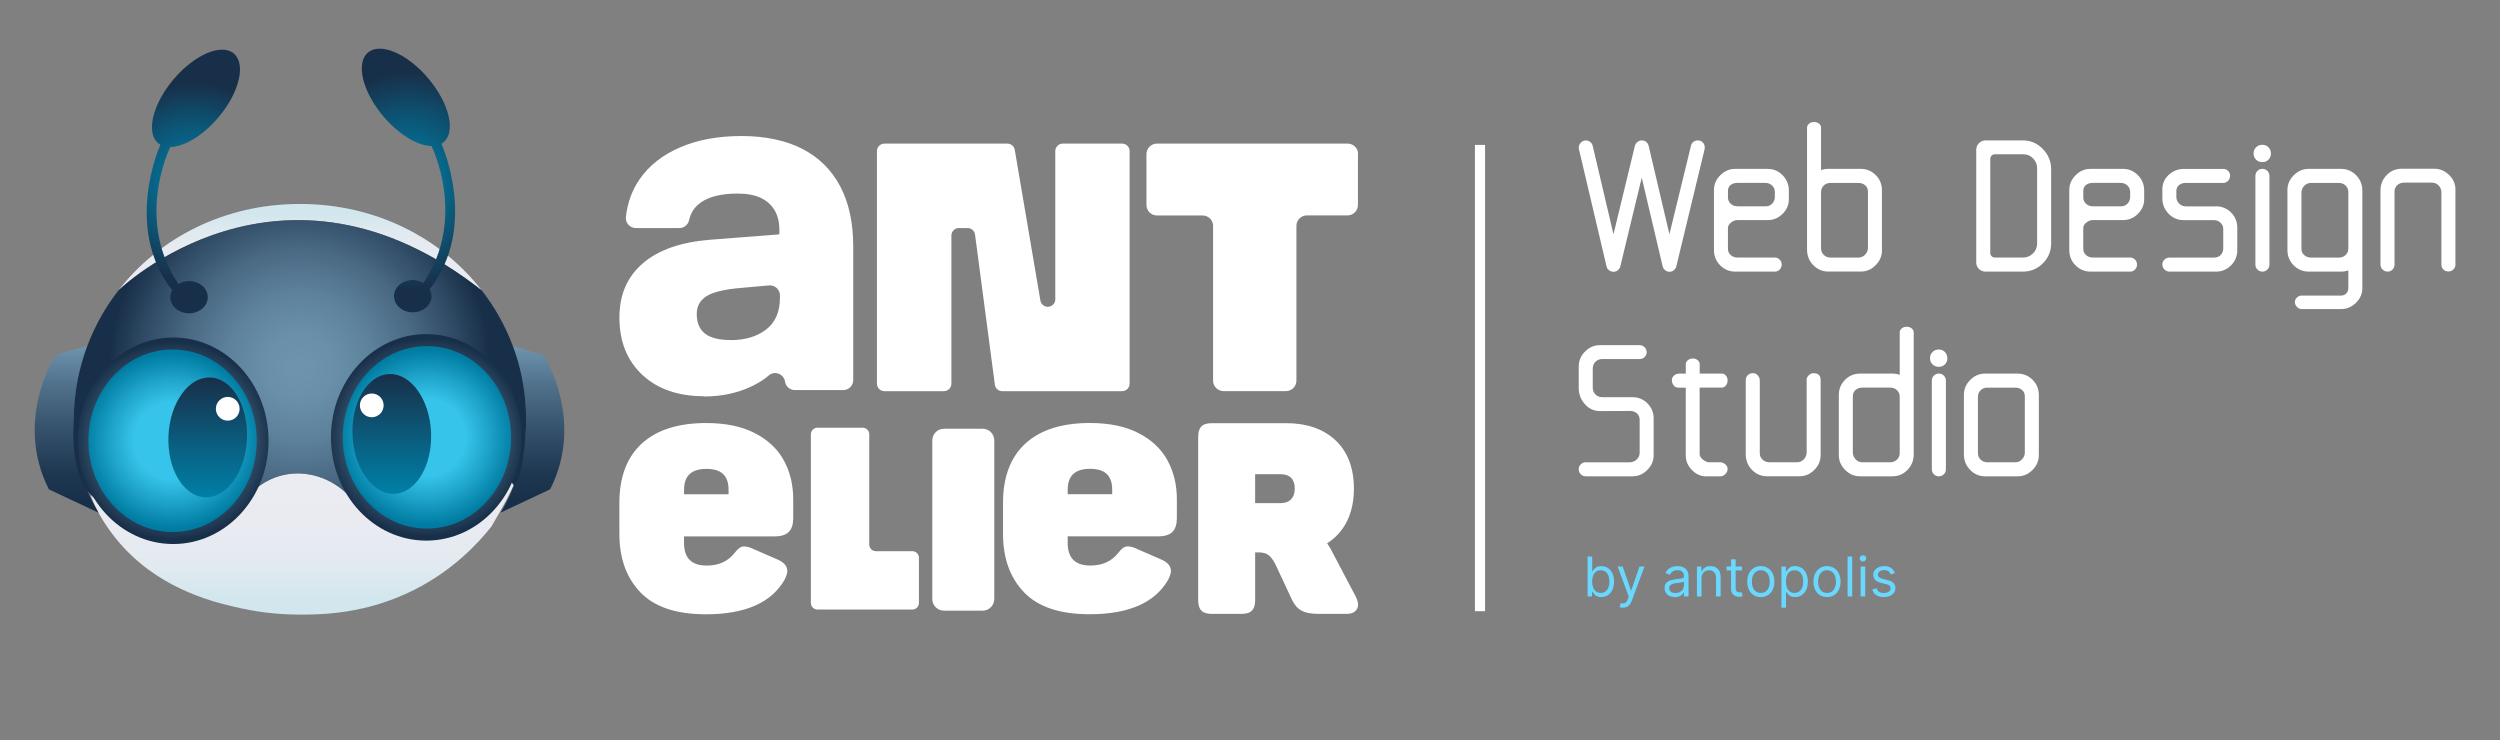
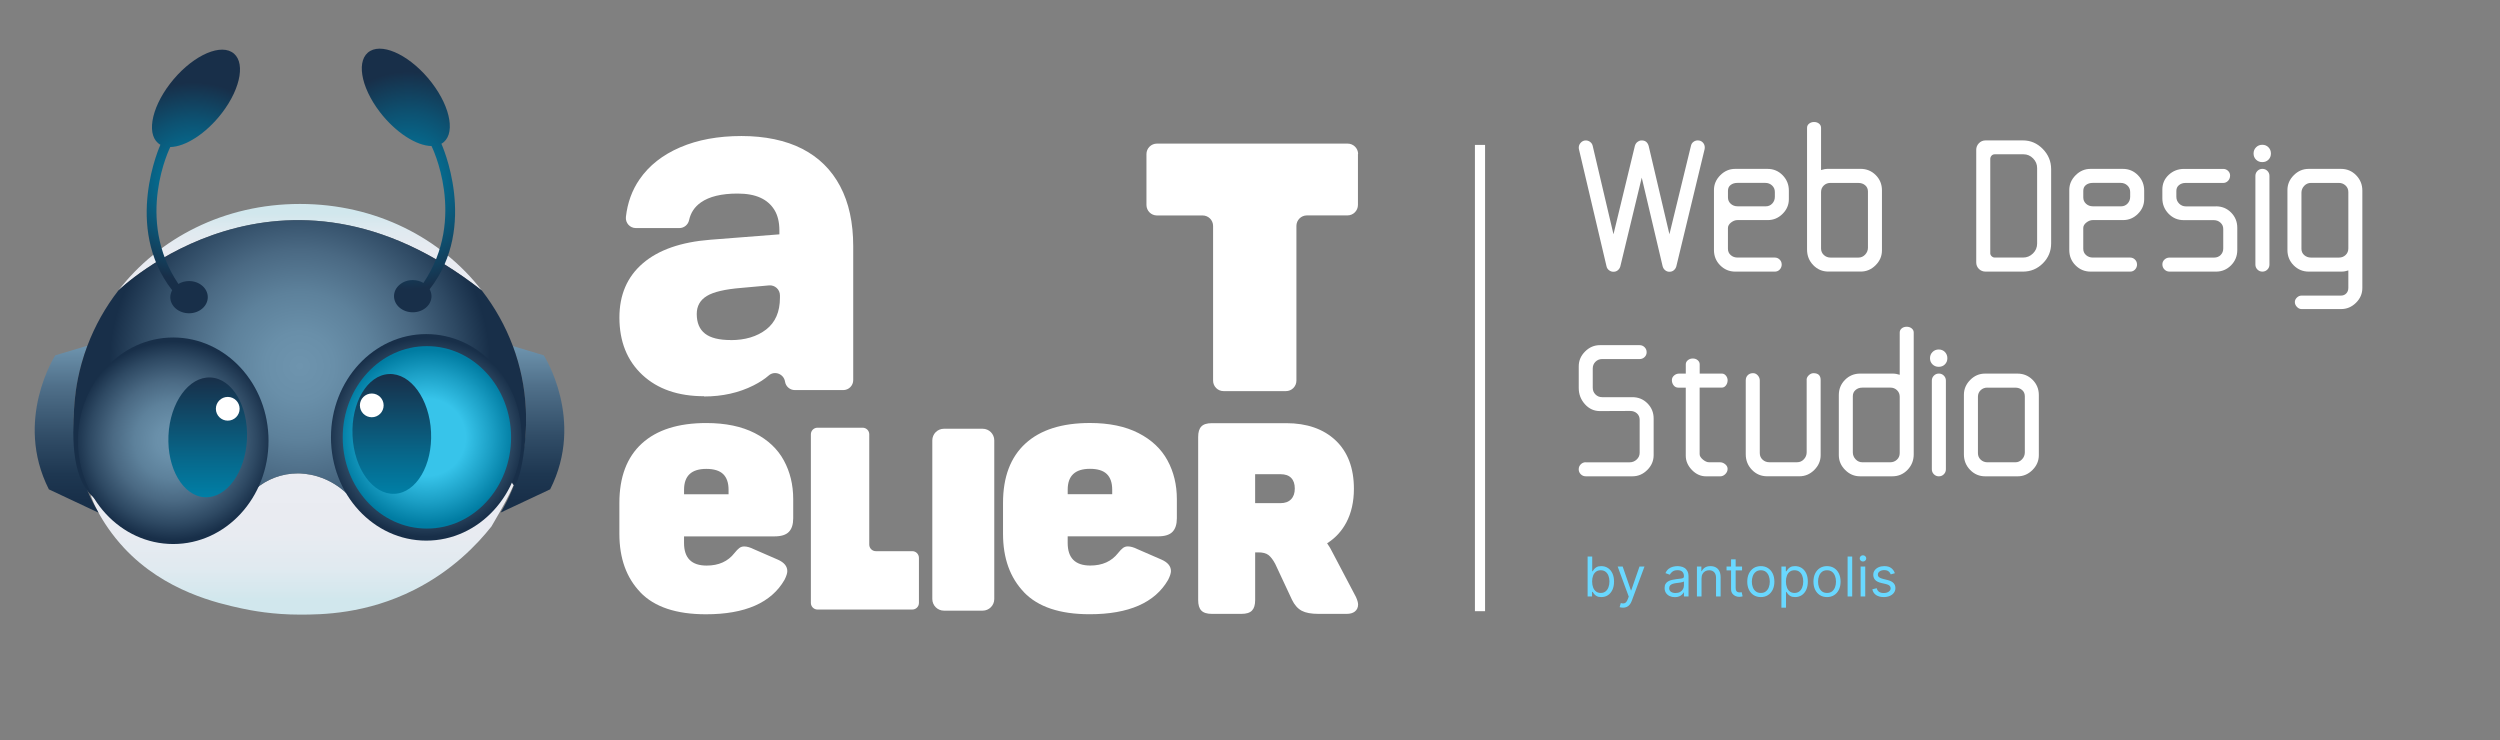
<svg xmlns="http://www.w3.org/2000/svg" width="601" height="178" viewBox="0 0 601 178" fill="none">
  <rect x="0" y="0" width="601" height="178" fill="#808080" stroke="none" />
  <g clip-path="url(#clip0_1034_11336)">
    <path d="M379.541 35.444C379.541 35.017 379.706 34.632 380.036 34.285C380.365 33.937 380.761 33.76 381.231 33.76C381.615 33.76 381.963 33.882 382.28 34.126C382.597 34.37 382.799 34.681 382.884 35.065L387.88 56.323L393.034 35.029C393.205 34.437 393.595 34.035 394.211 33.821L394.272 33.791H394.333C394.394 33.772 394.516 33.76 394.681 33.76C395.486 33.76 396.029 34.163 396.303 34.968V34.998L396.334 35.059L401.33 56.317L406.514 35.023C406.6 34.638 406.795 34.333 407.106 34.102C407.411 33.87 407.759 33.754 408.143 33.754C408.631 33.754 409.034 33.919 409.351 34.248C409.668 34.577 409.827 34.974 409.827 35.444C409.827 35.633 409.814 35.761 409.796 35.828L402.983 64.057C402.879 64.417 402.678 64.722 402.391 64.966C402.104 65.21 401.751 65.332 401.324 65.332C400.939 65.332 400.604 65.21 400.305 64.966C400.006 64.722 399.805 64.411 399.701 64.027L394.675 42.702L389.521 64.057C389.417 64.417 389.216 64.722 388.929 64.966C388.642 65.21 388.288 65.332 387.861 65.332C387.477 65.332 387.13 65.21 386.812 64.966C386.495 64.722 386.294 64.411 386.208 64.027L379.56 35.797C379.535 35.736 379.529 35.62 379.529 35.45L379.541 35.444Z" fill="white" />
    <path d="M428.327 63.546C428.327 64.034 428.169 64.448 427.852 64.79C427.535 65.132 427.138 65.296 426.674 65.296H417.159C415.738 65.296 414.53 64.79 413.53 63.784C412.529 62.777 412.035 61.551 412.035 60.105V45.686C412.035 44.326 412.541 43.142 413.56 42.124C414.579 41.105 415.768 40.599 417.122 40.599H424.918C426.339 40.599 427.547 41.105 428.547 42.124C429.541 43.142 430.042 44.374 430.042 45.814V47.882C430.042 49.242 429.535 50.419 428.529 51.413C427.522 52.414 426.339 52.908 424.979 52.908H417.69C417.159 52.908 416.647 53.103 416.146 53.493C415.646 53.884 415.396 54.329 415.396 54.817V59.813C415.396 60.429 415.622 60.935 416.067 61.325C416.512 61.716 417.055 61.917 417.69 61.917H426.662C427.108 61.917 427.498 62.076 427.821 62.393C428.144 62.71 428.315 63.094 428.315 63.54L428.327 63.546ZM424.479 49.602C425.113 49.602 425.637 49.376 426.052 48.931C426.467 48.486 426.674 47.943 426.674 47.308V46.162C426.674 45.527 426.449 45.003 426.004 44.588C425.558 44.173 425.015 43.966 424.381 43.966H417.696C417.037 43.966 416.494 44.13 416.055 44.46C415.622 44.789 415.402 45.259 415.402 45.875V47.467C415.402 48.083 415.628 48.589 416.073 48.992C416.518 49.394 417.061 49.596 417.696 49.596H424.472L424.479 49.602Z" fill="white" />
    <path d="M436.129 29.333C436.593 29.333 436.989 29.467 437.306 29.73C437.623 29.998 437.782 30.328 437.782 30.73V40.88C438.331 40.691 438.898 40.593 439.472 40.593H447.298C448.719 40.593 449.927 41.093 450.927 42.088C451.921 43.088 452.421 44.308 452.421 45.748V60.198C452.421 61.558 451.915 62.741 450.896 63.76C449.878 64.779 448.688 65.285 447.334 65.285H439.539C438.118 65.285 436.91 64.773 435.909 63.742C434.909 62.711 434.415 61.467 434.415 60.003V30.724C434.415 30.321 434.58 29.986 434.909 29.724C435.238 29.461 435.647 29.327 436.135 29.327L436.129 29.333ZM440.039 43.972C439.405 43.972 438.868 44.18 438.435 44.595C438.002 45.01 437.782 45.534 437.782 46.168V59.728C437.782 60.362 438.008 60.887 438.453 61.302C438.898 61.717 439.441 61.924 440.076 61.924H446.761C447.395 61.924 447.938 61.686 448.383 61.21C448.829 60.734 449.054 60.173 449.054 59.539V46.046C449.054 45.43 448.835 44.93 448.402 44.552C447.969 44.174 447.42 43.979 446.761 43.979H440.045L440.039 43.972Z" fill="white" />
    <path d="M475.081 36.047C475.081 35.413 475.301 34.87 475.734 34.425C476.167 33.98 476.704 33.754 477.338 33.754H486.311C488.159 33.754 489.745 34.437 491.087 35.809C492.423 37.176 493.094 38.798 493.094 40.665V58.519C493.094 60.385 492.429 61.983 491.105 63.307C489.781 64.631 488.183 65.296 486.317 65.296H477.344C476.71 65.296 476.173 65.082 475.74 64.661C475.307 64.234 475.087 63.71 475.087 63.069V36.047H475.081ZM478.454 60.837C478.454 61.136 478.564 61.392 478.79 61.599C479.015 61.813 479.259 61.916 479.54 61.916H486.353C487.268 61.916 488.055 61.587 488.726 60.928C489.397 60.269 489.726 59.476 489.726 58.543V40.403C489.726 39.512 489.403 38.737 488.757 38.079C488.11 37.42 487.341 37.09 486.451 37.09H479.546C479.229 37.09 478.967 37.2 478.765 37.426C478.564 37.652 478.46 37.92 478.46 38.237V60.831L478.454 60.837Z" fill="white" />
    <path d="M513.747 63.546C513.747 64.034 513.589 64.448 513.272 64.79C512.954 65.132 512.558 65.296 512.094 65.296H502.579C501.158 65.296 499.95 64.79 498.95 63.784C497.949 62.777 497.455 61.551 497.455 60.105V45.686C497.455 44.326 497.961 43.142 498.98 42.124C499.999 41.105 501.188 40.599 502.542 40.599H510.338C511.759 40.599 512.967 41.105 513.967 42.124C514.961 43.142 515.461 44.374 515.461 45.814V47.882C515.461 49.242 514.955 50.419 513.949 51.413C512.942 52.414 511.759 52.908 510.399 52.908H503.11C502.579 52.908 502.066 53.103 501.566 53.493C501.066 53.884 500.816 54.329 500.816 54.817V59.813C500.816 60.429 501.042 60.935 501.487 61.325C501.932 61.716 502.475 61.917 503.11 61.917H512.082C512.527 61.917 512.918 62.076 513.241 62.393C513.564 62.71 513.735 63.094 513.735 63.54L513.747 63.546ZM509.898 49.602C510.533 49.602 511.057 49.376 511.472 48.931C511.887 48.486 512.094 47.943 512.094 47.308V46.162C512.094 45.527 511.869 45.003 511.423 44.588C510.978 44.173 510.435 43.966 509.801 43.966H503.116C502.457 43.966 501.914 44.13 501.475 44.46C501.042 44.789 500.822 45.259 500.822 45.875V47.467C500.822 48.083 501.048 48.589 501.493 48.992C501.938 49.394 502.481 49.596 503.116 49.596H509.892L509.898 49.602Z" fill="white" />
    <path d="M532.718 49.602C534.163 49.602 535.377 50.103 536.359 51.097C537.347 52.097 537.842 53.317 537.842 54.757V60.106C537.842 61.552 537.341 62.778 536.347 63.784C535.347 64.791 534.139 65.297 532.718 65.297H521.549C521.08 65.297 520.677 65.126 520.341 64.791C520 64.449 519.835 64.04 519.835 63.547C519.835 63.101 520.006 62.717 520.341 62.4C520.677 62.083 521.086 61.924 521.549 61.924H532.272C532.907 61.924 533.431 61.717 533.846 61.302C534.261 60.887 534.468 60.362 534.468 59.728V55.05C534.468 54.434 534.243 53.927 533.797 53.525C533.352 53.122 532.809 52.921 532.175 52.921H524.953C523.532 52.921 522.324 52.408 521.324 51.377C520.323 50.347 519.829 49.115 519.829 47.669V45.571C519.829 44.168 520.335 42.99 521.354 42.039C522.373 41.087 523.605 40.605 525.044 40.605H534.462C534.908 40.605 535.298 40.758 535.621 41.069C535.945 41.38 536.115 41.752 536.115 42.197C536.115 42.685 535.957 43.106 535.64 43.454C535.322 43.802 534.926 43.979 534.462 43.979H525.392C524.776 43.979 524.257 44.156 523.831 44.503C523.404 44.851 523.196 45.314 523.196 45.888V47.321C523.196 47.956 523.422 48.498 523.867 48.944C524.312 49.389 524.855 49.615 525.49 49.615H532.712L532.718 49.602Z" fill="white" />
    <path d="M542.362 38.385C541.959 37.995 541.758 37.501 541.758 36.903C541.758 36.305 541.959 35.811 542.362 35.409C542.764 35.006 543.264 34.805 543.856 34.805C544.448 34.805 544.942 35.006 545.338 35.409C545.729 35.811 545.93 36.311 545.93 36.903C545.93 37.495 545.735 37.989 545.338 38.385C544.942 38.782 544.454 38.971 543.856 38.971C543.258 38.971 542.764 38.776 542.362 38.385ZM545.082 64.803C544.753 65.132 544.356 65.297 543.887 65.297C543.417 65.297 543.02 65.132 542.691 64.803C542.362 64.474 542.197 64.077 542.197 63.608V42.283C542.197 41.819 542.362 41.417 542.691 41.087C543.02 40.758 543.417 40.593 543.887 40.593C544.356 40.593 544.753 40.758 545.082 41.087C545.412 41.417 545.576 41.813 545.576 42.283V63.608C545.576 64.077 545.412 64.474 545.082 64.803Z" fill="white" />
    <path d="M551.682 72.616C551.682 72.213 551.846 71.853 552.176 71.536C552.505 71.219 552.871 71.061 553.274 71.061H562.759C563.289 71.061 563.716 70.884 564.046 70.536C564.375 70.188 564.54 69.743 564.54 69.212V65.01C563.991 65.199 563.423 65.296 562.856 65.296H555.024C553.603 65.296 552.395 64.79 551.395 63.784C550.395 62.777 549.9 61.551 549.9 60.105V45.686C549.9 44.326 550.407 43.142 551.425 42.124C552.444 41.105 553.633 40.599 554.988 40.599H562.783C564.204 40.599 565.412 41.105 566.412 42.124C567.407 43.142 567.907 44.374 567.907 45.814V69.237C567.907 70.597 567.4 71.78 566.382 72.787C565.363 73.793 564.174 74.299 562.82 74.299H553.274C552.871 74.299 552.505 74.123 552.176 73.775C551.846 73.427 551.682 73.037 551.682 72.61V72.616ZM562.283 61.923C562.917 61.923 563.454 61.716 563.887 61.301C564.32 60.886 564.54 60.362 564.54 59.727V46.168C564.54 45.533 564.314 45.009 563.869 44.594C563.423 44.179 562.881 43.972 562.246 43.972H555.561C554.927 43.972 554.384 44.204 553.938 44.673C553.493 45.143 553.267 45.692 553.267 46.326V59.819C553.267 60.435 553.493 60.941 553.938 61.331C554.384 61.722 554.927 61.923 555.561 61.923H562.277H562.283Z" fill="white" />
-     <path d="M585.199 40.567C586.559 40.567 587.743 41.067 588.761 42.061C589.78 43.055 590.286 44.227 590.286 45.562V63.605C590.286 64.075 590.121 64.465 589.792 64.782C589.463 65.1 589.054 65.258 588.566 65.258C588.078 65.258 587.706 65.1 587.389 64.782C587.072 64.465 586.913 64.069 586.913 63.605V46.227C586.913 45.593 586.687 45.044 586.242 44.586C585.797 44.129 585.254 43.903 584.619 43.903H577.934C577.3 43.903 576.757 44.105 576.312 44.507C575.866 44.91 575.641 45.422 575.641 46.032V63.599C575.641 64.069 575.482 64.465 575.165 64.795C574.848 65.124 574.463 65.289 574.018 65.289C573.53 65.289 573.115 65.124 572.774 64.795C572.432 64.465 572.268 64.069 572.268 63.599V45.776C572.268 44.33 572.768 43.104 573.762 42.086C574.756 41.067 575.97 40.56 577.391 40.56H585.187L585.199 40.567Z" fill="white" />
    <path d="M381.225 111.137H391.79C392.424 111.137 392.985 110.911 393.461 110.466C393.937 110.021 394.175 109.478 394.175 108.843V100.92C394.175 100.286 393.955 99.767 393.522 99.377C393.089 98.986 392.54 98.791 391.881 98.791L384.623 98.822C383.202 98.822 382 98.273 381.012 97.169C380.024 96.065 379.53 94.771 379.53 93.283V88.062C379.53 86.701 380.036 85.518 381.054 84.499C382.073 83.481 383.263 82.975 384.617 82.975H394.163C394.626 82.975 395.029 83.139 395.358 83.469C395.688 83.798 395.852 84.195 395.852 84.664C395.852 85.134 395.688 85.524 395.358 85.841C395.029 86.159 394.632 86.317 394.163 86.317H385.153C384.519 86.317 383.982 86.537 383.549 86.97C383.116 87.403 382.897 87.94 382.897 88.574V93.222C382.897 93.856 383.116 94.393 383.549 94.826C383.982 95.259 384.519 95.479 385.153 95.479H392.412C393.858 95.479 395.072 95.979 396.054 96.973C397.042 97.974 397.536 99.181 397.536 100.603V109.417C397.536 110.777 397.03 111.96 396.011 112.979C394.992 113.998 393.803 114.504 392.449 114.504H381.213C380.743 114.504 380.347 114.339 380.018 114.01C379.688 113.681 379.523 113.284 379.523 112.814C379.523 112.345 379.688 111.948 380.018 111.619C380.347 111.289 380.743 111.125 381.213 111.125L381.225 111.137Z" fill="white" />
    <path d="M415.31 91.495C415.31 91.921 415.176 92.306 414.913 92.653C414.645 93.001 414.322 93.178 413.943 93.178H408.594V109.19C408.594 109.617 408.856 110.044 409.375 110.477C409.893 110.91 410.387 111.129 410.857 111.129H413.468C413.931 111.129 414.358 111.288 414.742 111.605C415.127 111.922 415.316 112.294 415.316 112.721C415.316 113.191 415.133 113.6 414.773 113.966C414.413 114.332 413.998 114.509 413.535 114.509H410.131C408.856 114.509 407.728 114.002 406.74 112.984C405.752 111.965 405.257 110.818 405.257 109.55V93.19H403.476C403.013 93.19 402.635 93.013 402.348 92.647C402.061 92.287 401.921 91.861 401.921 91.373C401.921 90.945 402.098 90.579 402.446 90.275C402.793 89.97 403.202 89.811 403.672 89.811H405.264V87.585C405.264 87.2 405.428 86.871 405.758 86.596C406.087 86.322 406.483 86.182 406.953 86.182C407.423 86.182 407.813 86.322 408.13 86.596C408.448 86.871 408.606 87.2 408.606 87.585V89.811H413.956C414.316 89.811 414.633 89.976 414.913 90.305C415.188 90.634 415.328 91.031 415.328 91.501L415.31 91.495Z" fill="white" />
    <path d="M434.311 91.305C434.311 90.903 434.488 90.537 434.835 90.207C435.183 89.878 435.561 89.713 435.964 89.713C437.111 89.713 437.684 90.262 437.684 91.366V109.409C437.684 110.769 437.178 111.953 436.159 112.971C435.14 113.99 433.951 114.496 432.597 114.496H424.801C423.38 114.496 422.172 113.984 421.172 112.953C420.172 111.922 419.678 110.678 419.678 109.214V91.458C419.678 90.927 419.842 90.5 420.172 90.183C420.501 89.866 420.922 89.707 421.428 89.707C421.874 89.707 422.258 89.89 422.575 90.25C422.892 90.61 423.051 91.012 423.051 91.458V108.927C423.051 109.562 423.277 110.086 423.722 110.501C424.167 110.916 424.71 111.123 425.344 111.123H432.03C432.664 111.123 433.207 110.885 433.652 110.409C434.097 109.934 434.323 109.372 434.323 108.738V91.299L434.311 91.305Z" fill="white" />
    <path d="M458.338 78.546C458.826 78.546 459.235 78.68 459.564 78.942C459.893 79.211 460.058 79.54 460.058 79.943V109.221C460.058 110.685 459.558 111.93 458.564 112.96C457.563 113.991 456.356 114.504 454.934 114.504H447.139C445.779 114.504 444.595 113.997 443.577 112.979C442.558 111.96 442.052 110.771 442.052 109.417V94.966C442.052 93.527 442.552 92.307 443.546 91.306C444.54 90.312 445.754 89.812 447.175 89.812H455.008C455.581 89.812 456.142 89.91 456.691 90.099V79.949C456.691 79.546 456.85 79.211 457.167 78.948C457.484 78.686 457.88 78.552 458.344 78.552L458.338 78.546ZM454.428 93.185H447.712C447.053 93.185 446.511 93.374 446.071 93.759C445.632 94.143 445.419 94.637 445.419 95.253V108.746C445.419 109.38 445.644 109.941 446.09 110.417C446.535 110.893 447.078 111.131 447.712 111.131H454.398C455.032 111.131 455.575 110.923 456.02 110.508C456.465 110.094 456.691 109.569 456.691 108.935V95.375C456.691 94.741 456.471 94.216 456.038 93.801C455.605 93.386 455.069 93.179 454.434 93.179L454.428 93.185Z" fill="white" />
    <path d="M464.577 87.597C464.175 87.207 463.974 86.713 463.974 86.115C463.974 85.517 464.175 85.023 464.577 84.621C464.98 84.218 465.48 84.017 466.072 84.017C466.664 84.017 467.158 84.218 467.554 84.621C467.945 85.023 468.146 85.523 468.146 86.115C468.146 86.707 467.951 87.201 467.554 87.597C467.158 87.994 466.67 88.183 466.072 88.183C465.474 88.183 464.98 87.987 464.577 87.597ZM467.298 114.015C466.969 114.344 466.572 114.509 466.102 114.509C465.633 114.509 465.236 114.344 464.907 114.015C464.577 113.686 464.413 113.289 464.413 112.819V91.495C464.413 91.031 464.577 90.629 464.907 90.299C465.236 89.97 465.633 89.805 466.102 89.805C466.572 89.805 466.969 89.97 467.298 90.299C467.627 90.629 467.792 91.025 467.792 91.495V112.819C467.792 113.289 467.627 113.686 467.298 114.015Z" fill="white" />
    <path d="M477.247 114.508C475.826 114.508 474.618 113.996 473.617 112.965C472.617 111.934 472.123 110.69 472.123 109.226V94.904C472.123 93.543 472.629 92.36 473.636 91.341C474.642 90.323 475.826 89.816 477.186 89.816H485.012C486.433 89.816 487.641 90.317 488.641 91.311C489.635 92.311 490.135 93.531 490.135 94.971V109.421C490.135 110.781 489.629 111.964 488.611 112.983C487.592 114.002 486.402 114.508 485.048 114.508H477.253H477.247ZM477.753 93.183C477.119 93.183 476.582 93.391 476.149 93.806C475.716 94.22 475.496 94.745 475.496 95.379V108.939C475.496 109.573 475.722 110.098 476.167 110.513C476.612 110.927 477.155 111.135 477.79 111.135H484.475C485.109 111.135 485.652 110.897 486.097 110.421C486.543 109.945 486.768 109.384 486.768 108.75V95.257C486.768 94.641 486.549 94.141 486.116 93.763C485.683 93.385 485.134 93.189 484.475 93.189H477.759L477.753 93.183Z" fill="white" />
    <path d="M355.79 34.836V146.93" stroke="white" stroke-width="2.44" stroke-miterlimit="10" />
    <path d="M381.662 143.388V133.791H382.768V137.334H382.862C382.943 137.209 383.055 137.049 383.199 136.856C383.346 136.659 383.555 136.484 383.827 136.331C384.102 136.175 384.474 136.096 384.942 136.096C385.548 136.096 386.082 136.248 386.545 136.551C387.007 136.854 387.368 137.284 387.627 137.84C387.887 138.396 388.016 139.052 388.016 139.808C388.016 140.57 387.887 141.231 387.627 141.79C387.368 142.346 387.009 142.777 386.549 143.083C386.09 143.386 385.561 143.538 384.961 143.538C384.499 143.538 384.128 143.461 383.85 143.308C383.572 143.152 383.358 142.975 383.208 142.779C383.058 142.579 382.943 142.413 382.862 142.282H382.73V143.388H381.662ZM382.749 139.789C382.749 140.332 382.829 140.812 382.988 141.227C383.148 141.64 383.38 141.963 383.686 142.197C383.993 142.429 384.367 142.544 384.811 142.544C385.273 142.544 385.659 142.422 385.968 142.179C386.281 141.932 386.515 141.601 386.671 141.185C386.831 140.767 386.91 140.301 386.91 139.789C386.91 139.283 386.832 138.827 386.676 138.421C386.523 138.011 386.29 137.688 385.978 137.451C385.669 137.21 385.28 137.09 384.811 137.09C384.361 137.09 383.983 137.204 383.677 137.432C383.371 137.657 383.14 137.972 382.984 138.378C382.827 138.781 382.749 139.252 382.749 139.789ZM390.162 146.087C389.975 146.087 389.808 146.071 389.661 146.04C389.514 146.012 389.413 145.984 389.356 145.956L389.637 144.981C389.906 145.05 390.144 145.075 390.35 145.056C390.556 145.037 390.739 144.945 390.898 144.779C391.06 144.617 391.209 144.353 391.343 143.987L391.549 143.425L388.888 136.19H390.087L392.074 141.926H392.149L394.136 136.19H395.336L392.28 144.437C392.143 144.809 391.973 145.117 391.77 145.36C391.567 145.607 391.331 145.79 391.062 145.909C390.796 146.027 390.497 146.087 390.162 146.087ZM402.624 143.556C402.168 143.556 401.754 143.47 401.383 143.299C401.011 143.124 400.716 142.872 400.497 142.544C400.278 142.213 400.169 141.813 400.169 141.345C400.169 140.932 400.25 140.598 400.413 140.342C400.575 140.083 400.792 139.88 401.064 139.733C401.336 139.586 401.636 139.477 401.964 139.405C402.295 139.33 402.628 139.27 402.962 139.227C403.399 139.17 403.754 139.128 404.026 139.1C404.3 139.069 404.5 139.017 404.625 138.945C404.753 138.874 404.817 138.749 404.817 138.571V138.533C404.817 138.071 404.691 137.712 404.438 137.455C404.188 137.199 403.808 137.071 403.299 137.071C402.771 137.071 402.357 137.187 402.057 137.418C401.758 137.649 401.547 137.896 401.425 138.158L400.375 137.783C400.563 137.346 400.813 137.006 401.125 136.762C401.44 136.515 401.784 136.343 402.156 136.246C402.531 136.146 402.899 136.096 403.262 136.096C403.493 136.096 403.758 136.125 404.058 136.181C404.361 136.234 404.653 136.345 404.935 136.513C405.219 136.682 405.455 136.937 405.642 137.277C405.83 137.618 405.923 138.074 405.923 138.646V143.388H404.817V142.413H404.761C404.686 142.569 404.561 142.736 404.386 142.914C404.211 143.092 403.979 143.244 403.688 143.369C403.398 143.494 403.043 143.556 402.624 143.556ZM402.793 142.563C403.23 142.563 403.599 142.477 403.899 142.305C404.202 142.133 404.43 141.912 404.583 141.64C404.739 141.368 404.817 141.082 404.817 140.782V139.77C404.771 139.826 404.667 139.878 404.508 139.925C404.352 139.969 404.171 140.008 403.965 140.042C403.762 140.073 403.563 140.101 403.369 140.126C403.179 140.148 403.024 140.167 402.906 140.183C402.618 140.22 402.35 140.281 402.1 140.365C401.853 140.447 401.653 140.57 401.5 140.735C401.35 140.898 401.275 141.12 401.275 141.401C401.275 141.785 401.417 142.076 401.701 142.272C401.989 142.466 402.353 142.563 402.793 142.563ZM409.048 139.058V143.388H407.942V136.19H409.01V137.315H409.104C409.273 136.949 409.529 136.656 409.872 136.434C410.216 136.209 410.66 136.096 411.203 136.096C411.69 136.096 412.117 136.196 412.482 136.396C412.848 136.593 413.132 136.893 413.335 137.296C413.538 137.696 413.64 138.202 413.64 138.814V143.388H412.534V138.889C412.534 138.324 412.387 137.883 412.093 137.568C411.8 137.249 411.397 137.09 410.884 137.09C410.531 137.09 410.216 137.166 409.938 137.319C409.663 137.473 409.446 137.696 409.287 137.99C409.127 138.283 409.048 138.639 409.048 139.058ZM418.791 136.19V137.127H415.061V136.19H418.791ZM416.148 134.466H417.254V141.326C417.254 141.638 417.299 141.873 417.39 142.029C417.483 142.182 417.602 142.285 417.746 142.338C417.893 142.388 418.047 142.413 418.21 142.413C418.332 142.413 418.432 142.407 418.51 142.394C418.588 142.379 418.65 142.366 418.697 142.357L418.922 143.35C418.847 143.378 418.742 143.406 418.608 143.435C418.474 143.466 418.303 143.481 418.097 143.481C417.785 143.481 417.479 143.414 417.179 143.28C416.882 143.146 416.635 142.941 416.438 142.666C416.245 142.391 416.148 142.044 416.148 141.626V134.466ZM423.301 143.538C422.651 143.538 422.081 143.383 421.591 143.074C421.103 142.764 420.722 142.332 420.447 141.776C420.175 141.22 420.04 140.57 420.04 139.826C420.04 139.077 420.175 138.422 420.447 137.863C420.722 137.304 421.103 136.87 421.591 136.56C422.081 136.251 422.651 136.096 423.301 136.096C423.951 136.096 424.519 136.251 425.007 136.56C425.497 136.87 425.878 137.304 426.15 137.863C426.425 138.422 426.562 139.077 426.562 139.826C426.562 140.57 426.425 141.22 426.15 141.776C425.878 142.332 425.497 142.764 425.007 143.074C424.519 143.383 423.951 143.538 423.301 143.538ZM423.301 142.544C423.795 142.544 424.201 142.418 424.519 142.165C424.838 141.912 425.074 141.579 425.227 141.167C425.38 140.754 425.456 140.308 425.456 139.826C425.456 139.345 425.38 138.897 425.227 138.482C425.074 138.066 424.838 137.73 424.519 137.474C424.201 137.218 423.795 137.09 423.301 137.09C422.807 137.09 422.401 137.218 422.083 137.474C421.764 137.73 421.528 138.066 421.375 138.482C421.222 138.897 421.145 139.345 421.145 139.826C421.145 140.308 421.222 140.754 421.375 141.167C421.528 141.579 421.764 141.912 422.083 142.165C422.401 142.418 422.807 142.544 423.301 142.544ZM428.25 146.087V136.19H429.319V137.334H429.45C429.531 137.209 429.644 137.049 429.787 136.856C429.934 136.659 430.144 136.484 430.415 136.331C430.69 136.175 431.062 136.096 431.531 136.096C432.137 136.096 432.671 136.248 433.133 136.551C433.595 136.854 433.956 137.284 434.216 137.84C434.475 138.396 434.604 139.052 434.604 139.808C434.604 140.57 434.475 141.231 434.216 141.79C433.956 142.346 433.597 142.777 433.138 143.083C432.679 143.386 432.149 143.538 431.549 143.538C431.087 143.538 430.717 143.461 430.439 143.308C430.161 143.152 429.947 142.975 429.797 142.779C429.647 142.579 429.531 142.413 429.45 142.282H429.356V146.087H428.25ZM429.338 139.789C429.338 140.332 429.417 140.812 429.577 141.227C429.736 141.64 429.969 141.963 430.275 142.197C430.581 142.429 430.956 142.544 431.399 142.544C431.862 142.544 432.247 142.422 432.557 142.179C432.869 141.932 433.103 141.601 433.26 141.185C433.419 140.767 433.499 140.301 433.499 139.789C433.499 139.283 433.421 138.827 433.264 138.421C433.111 138.011 432.879 137.688 432.566 137.451C432.257 137.21 431.868 137.09 431.399 137.09C430.949 137.09 430.571 137.204 430.265 137.432C429.959 137.657 429.728 137.972 429.572 138.378C429.416 138.781 429.338 139.252 429.338 139.789ZM439.215 143.538C438.566 143.538 437.996 143.383 437.505 143.074C437.018 142.764 436.637 142.332 436.362 141.776C436.09 141.22 435.954 140.57 435.954 139.826C435.954 139.077 436.09 138.422 436.362 137.863C436.637 137.304 437.018 136.87 437.505 136.56C437.996 136.251 438.566 136.096 439.215 136.096C439.865 136.096 440.434 136.251 440.921 136.56C441.412 136.87 441.793 137.304 442.064 137.863C442.339 138.422 442.477 139.077 442.477 139.826C442.477 140.57 442.339 141.22 442.064 141.776C441.793 142.332 441.412 142.764 440.921 143.074C440.434 143.383 439.865 143.538 439.215 143.538ZM439.215 142.544C439.709 142.544 440.115 142.418 440.434 142.165C440.752 141.912 440.988 141.579 441.141 141.167C441.294 140.754 441.371 140.308 441.371 139.826C441.371 139.345 441.294 138.897 441.141 138.482C440.988 138.066 440.752 137.73 440.434 137.474C440.115 137.218 439.709 137.09 439.215 137.09C438.722 137.09 438.316 137.218 437.997 137.474C437.678 137.73 437.443 138.066 437.289 138.482C437.136 138.897 437.06 139.345 437.06 139.826C437.06 140.308 437.136 140.754 437.289 141.167C437.443 141.579 437.678 141.912 437.997 142.165C438.316 142.418 438.722 142.544 439.215 142.544ZM445.271 133.791V143.388H444.165V133.791H445.271ZM447.296 143.388V136.19H448.402V143.388H447.296ZM447.859 134.991C447.643 134.991 447.457 134.917 447.301 134.77C447.148 134.624 447.071 134.447 447.071 134.241C447.071 134.035 447.148 133.858 447.301 133.711C447.457 133.565 447.643 133.491 447.859 133.491C448.074 133.491 448.258 133.565 448.411 133.711C448.568 133.858 448.646 134.035 448.646 134.241C448.646 134.447 448.568 134.624 448.411 134.77C448.258 134.917 448.074 134.991 447.859 134.991ZM455.526 137.802L454.532 138.083C454.47 137.918 454.378 137.757 454.256 137.601C454.137 137.441 453.975 137.31 453.769 137.207C453.562 137.104 453.298 137.052 452.977 137.052C452.536 137.052 452.169 137.154 451.876 137.357C451.585 137.557 451.44 137.811 451.44 138.121C451.44 138.396 451.54 138.613 451.74 138.772C451.94 138.931 452.252 139.064 452.677 139.17L453.745 139.433C454.389 139.589 454.868 139.828 455.184 140.15C455.499 140.468 455.657 140.879 455.657 141.382C455.657 141.794 455.538 142.163 455.301 142.488C455.067 142.813 454.739 143.069 454.317 143.256C453.895 143.444 453.405 143.538 452.845 143.538C452.111 143.538 451.504 143.378 451.023 143.06C450.542 142.741 450.237 142.276 450.109 141.663L451.159 141.401C451.259 141.788 451.448 142.079 451.726 142.272C452.007 142.466 452.374 142.563 452.827 142.563C453.342 142.563 453.751 142.454 454.054 142.235C454.361 142.013 454.514 141.748 454.514 141.438C454.514 141.188 454.426 140.979 454.251 140.81C454.076 140.639 453.808 140.511 453.445 140.426L452.246 140.145C451.587 139.989 451.102 139.747 450.793 139.419C450.487 139.088 450.334 138.674 450.334 138.177C450.334 137.771 450.448 137.412 450.676 137.099C450.907 136.787 451.221 136.542 451.618 136.364C452.018 136.185 452.471 136.096 452.977 136.096C453.689 136.096 454.248 136.253 454.654 136.565C455.063 136.877 455.354 137.29 455.526 137.802Z" fill="#69D8FF" />
    <path d="M115.833 69.841C106.073 57.252 90.391 49.029 72.11 49.029C53.829 49.029 38.196 57.252 28.448 69.841C28.448 69.841 67.431 31.779 115.833 69.841Z" fill="url(#paint0_linear_1034_11336)" />
    <path d="M118.144 126.565C123.951 116.726 124.702 113.926 124.061 113.444C122.353 112.151 112.368 128.663 99.729 128.456C92.69 128.34 86.944 123.07 82.992 118.22C81.589 117.006 79.362 115.439 76.331 114.53C73.982 113.829 72.098 113.804 71.597 113.804C67.718 113.804 64.168 115.213 61.429 117.549L61.319 117.519C50.017 126.986 40.141 131.451 32.645 128.541C26.014 125.967 22.367 118.062 21.836 118.428C21.354 118.763 24.026 125.503 29.82 131.725C39.586 142.217 52.456 145.035 58.001 146.248C60.526 146.797 65.595 147.755 72.11 147.755C77.435 147.755 88.036 147.627 99.62 141.777C108.696 137.19 114.655 130.969 118.15 126.559L118.144 126.565Z" fill="url(#paint1_linear_1034_11336)" />
    <path d="M17.792 98.394C18.079 93.057 19.189 87.915 21.012 83.103L13.284 85.427C13.284 85.427 3.281 100.926 11.747 117.639L23.672 123.245H23.684C19.469 116.126 17.292 107.733 17.792 98.401V98.394Z" fill="url(#paint2_linear_1034_11336)" />
    <path d="M130.715 85.419L123.286 83.186C125.079 87.975 126.159 93.086 126.415 98.393C126.867 107.646 124.622 116.064 120.352 123.225L132.259 117.632C140.725 100.918 130.722 85.419 130.722 85.419H130.715Z" fill="url(#paint3_linear_1034_11336)" />
    <path d="M121.188 108.5C120.719 108.524 120.822 110.811 119.279 113.507C118.559 114.764 117.736 115.667 117.132 116.252C116.534 117.369 115.937 118.479 115.345 119.595C108.123 118.442 99.894 117.741 90.842 118.021C88.189 118.101 85.627 118.265 83.163 118.491C81.839 117.265 79.564 115.508 76.337 114.526C74.05 113.831 72.189 113.8 71.604 113.8C67.725 113.8 64.174 115.209 61.436 117.545L61.326 117.515C61.326 117.515 61.338 117.466 61.326 117.43C60.826 116.088 37.982 127.72 24.679 121.022C24.282 120.821 24.002 120.681 23.605 120.424C16.914 116.106 17.469 104.925 17.798 98.38C17.896 96.453 18.213 92.378 19.604 87.401C20.013 85.937 20.488 84.497 21.019 83.088C22.825 78.312 25.338 73.847 28.448 69.834C28.448 69.834 67.432 31.771 115.833 69.834C118.962 73.871 121.487 78.361 123.287 83.174C125.08 87.962 126.16 93.073 126.416 98.38C126.849 107.28 124.763 116.667 123.567 116.606C122.463 116.551 122.067 108.451 121.188 108.493V108.5Z" fill="url(#paint4_radial_1034_11336)" />
    <path d="M55.666 12.486C59.112 14.438 58.069 21.013 53.348 27.174C49.554 32.115 44.546 35.293 40.935 35.347C40.935 35.347 32.298 52.591 42.881 68.255C43.247 68.036 43.649 67.865 44.076 67.749C44.509 67.633 44.967 67.566 45.443 67.566C47.931 67.566 49.95 69.299 49.95 71.439C49.95 73.581 47.931 75.313 45.443 75.313C42.954 75.313 40.935 73.581 40.935 71.439C40.935 70.878 41.13 70.244 41.38 69.762C29.522 54.586 38.562 34.798 38.562 34.798C35.122 32.847 36.159 26.271 40.886 20.11C45.613 13.95 52.231 10.534 55.678 12.486H55.666Z" fill="url(#paint5_radial_1034_11336)" />
    <path d="M89.006 12.248C85.56 14.2 86.603 20.776 91.324 26.937C95.118 31.877 100.126 35.055 103.737 35.11C103.737 35.11 112.374 52.354 101.791 68.018C101.425 67.799 101.023 67.628 100.596 67.512C100.163 67.396 99.705 67.329 99.229 67.329C96.741 67.329 94.722 69.061 94.722 71.202C94.722 73.343 96.741 75.076 99.229 75.076C101.718 75.076 103.737 73.343 103.737 71.202C103.737 70.641 103.542 70.007 103.292 69.525C115.15 54.349 106.11 34.561 106.11 34.561C109.55 32.609 108.513 26.034 103.786 19.873C99.059 13.712 92.44 10.297 88.994 12.248H89.006Z" fill="url(#paint6_radial_1034_11336)" />
    <path d="M102.474 129.966C115.128 129.966 125.385 118.851 125.385 105.14C125.385 91.429 115.128 80.314 102.474 80.314C89.821 80.314 79.564 91.429 79.564 105.14C79.564 118.851 89.821 129.966 102.474 129.966Z" fill="url(#paint7_radial_1034_11336)" />
    <path d="M102.627 127.069C113.805 127.069 122.866 117.251 122.866 105.14C122.866 93.03 113.805 83.212 102.627 83.212C91.449 83.212 82.388 93.03 82.388 105.14C82.388 117.251 91.449 127.069 102.627 127.069Z" fill="url(#paint8_radial_1034_11336)" />
    <path d="M94.863 118.715C100.076 118.47 103.998 111.826 103.625 103.874C103.251 95.922 98.723 89.675 93.51 89.92C88.298 90.165 84.375 96.809 84.749 104.761C85.122 112.713 89.651 118.96 94.863 118.715Z" fill="url(#paint9_linear_1034_11336)" />
    <path d="M89.373 100.308C90.949 100.308 92.227 99.03 92.227 97.453C92.227 95.877 90.949 94.599 89.373 94.599C87.796 94.599 86.518 95.877 86.518 97.453C86.518 99.03 87.796 100.308 89.373 100.308Z" fill="white" />
    <path d="M41.642 130.783C54.296 130.783 64.553 119.669 64.553 105.958C64.553 92.247 54.296 81.132 41.642 81.132C28.989 81.132 18.732 92.247 18.732 105.958C18.732 119.669 28.989 130.783 41.642 130.783Z" fill="url(#paint10_radial_1034_11336)" />
-     <path d="M41.489 127.886C52.667 127.886 61.728 118.069 61.728 105.958C61.728 93.847 52.667 84.029 41.489 84.029C30.312 84.029 21.25 93.847 21.25 105.958C21.25 118.069 30.312 127.886 41.489 127.886Z" fill="url(#paint11_radial_1034_11336)" />
    <path d="M59.373 105.585C59.747 97.633 55.824 90.989 50.612 90.744C45.399 90.499 40.871 96.746 40.497 104.698C40.124 112.65 44.046 119.294 49.259 119.539C54.471 119.784 59 113.536 59.373 105.585Z" fill="url(#paint12_linear_1034_11336)" />
    <path d="M54.75 101.126C56.327 101.126 57.605 99.848 57.605 98.272C57.605 96.695 56.327 95.417 54.75 95.417C53.174 95.417 51.895 96.695 51.895 98.272C51.895 99.848 53.174 101.126 54.75 101.126Z" fill="white" />
    <path d="M169.261 95.252C163.033 95.252 158.074 93.538 154.408 90.11C150.742 86.682 148.906 82.082 148.906 76.33C148.906 70.883 150.772 66.546 154.524 63.314C158.275 60.081 163.691 58.184 170.798 57.629L187.364 56.336V55.39C187.364 53.426 186.974 51.779 186.181 50.486C185.388 49.193 184.272 48.199 182.808 47.534C181.344 46.863 179.508 46.533 177.306 46.533C173.445 46.533 170.505 47.247 168.486 48.668C166.979 49.73 166.034 51.151 165.656 52.92C165.418 54.036 164.442 54.829 163.313 54.829H152.864C151.431 54.829 150.315 53.591 150.467 52.151C150.845 48.766 151.931 45.74 153.755 43.105C156.042 39.787 159.3 37.225 163.521 35.414C167.742 33.602 172.646 32.699 178.251 32.699C183.857 32.699 188.883 33.73 192.866 35.78C196.849 37.829 199.887 40.824 201.979 44.783C204.072 48.723 205.115 53.548 205.115 59.221V91.378C205.115 92.702 204.041 93.776 202.717 93.776H191.085C189.902 93.776 188.895 92.909 188.719 91.744C188.438 89.902 186.224 89.03 184.815 90.256C183.814 91.134 182.588 91.927 181.149 92.653C177.635 94.422 173.664 95.313 169.248 95.313L169.261 95.27V95.252ZM175.653 81.765C179.124 81.765 181.966 80.917 184.18 79.216C186.382 77.514 187.499 74.982 187.499 71.579V71.005C187.499 69.596 186.285 68.486 184.882 68.608L178.264 69.206C174.323 69.523 171.536 70.17 169.919 71.158C168.303 72.146 167.498 73.579 167.498 75.477C167.498 77.605 168.169 79.185 169.504 80.216C170.84 81.247 172.89 81.747 175.665 81.747V81.759L175.653 81.765Z" fill="white" />
    <path d="M326.449 37.048V49.266C326.449 50.656 325.321 51.785 323.93 51.785H314.177C312.786 51.785 311.658 52.913 311.658 54.304V91.506C311.658 92.897 310.529 94.025 309.138 94.025H294.145C292.755 94.025 291.626 92.897 291.626 91.506V54.316C291.626 52.925 290.498 51.797 289.107 51.797H278.128C276.737 51.797 275.608 50.668 275.608 49.278V37.042C275.608 35.651 276.737 34.523 278.128 34.523H323.973C325.364 34.523 326.492 35.651 326.492 37.042H326.462L326.449 37.048Z" fill="white" />
-     <path d="M271.558 36.322V92.238C271.558 93.226 270.753 94.037 269.759 94.037H240.944C240.041 94.037 239.273 93.366 239.163 92.476L234.399 56.384C234.289 55.493 233.521 54.822 232.618 54.822H230.513C229.525 54.822 228.714 55.627 228.714 56.622V92.238C228.714 93.226 227.909 94.037 226.915 94.037H212.617C211.629 94.037 210.817 93.232 210.817 92.238V36.322C210.817 35.334 211.623 34.523 212.617 34.523H242.17C243.048 34.523 243.799 35.163 243.951 36.029L250.112 72.243C250.264 73.109 251.002 73.75 251.893 73.75C252.881 73.75 253.692 72.945 253.692 71.95V36.322C253.692 35.334 254.497 34.523 255.492 34.523H269.759C270.747 34.523 271.558 35.328 271.558 36.322Z" fill="white" />
    <path d="M236.229 103.071H226.921C225.377 103.071 224.127 104.322 224.127 105.865V144.006C224.127 145.55 225.377 146.8 226.921 146.8H236.229C237.772 146.8 239.022 145.55 239.022 144.006V105.865C239.022 104.322 237.772 103.071 236.229 103.071Z" fill="white" />
    <path d="M220.912 134.082V144.946C220.912 145.818 220.205 146.532 219.326 146.532H196.52C195.653 146.532 194.934 145.824 194.934 144.946V104.407C194.934 103.535 195.641 102.821 196.52 102.821H207.383C208.255 102.821 208.969 103.529 208.969 104.407V130.917C208.969 131.789 209.677 132.502 210.555 132.502H219.32C220.186 132.502 220.906 133.21 220.906 134.088V134.076L220.912 134.082Z" fill="white" />
    <path d="M325.962 143.495L320.338 132.808C319.972 132.04 319.533 131.302 319.039 130.606C320.997 129.368 322.546 127.697 323.644 125.629C324.858 123.348 325.48 120.615 325.48 117.51C325.48 112.533 323.998 108.617 321.07 105.86C318.154 103.115 314.159 101.73 309.2 101.73H291.352C290.144 101.73 289.303 101.993 288.79 102.542C288.284 103.079 288.04 103.896 288.04 105.049V144.258C288.04 145.41 288.284 146.234 288.79 146.765C289.309 147.307 290.144 147.576 291.352 147.576H298.428C299.636 147.576 300.477 147.314 300.99 146.765C301.496 146.234 301.74 145.41 301.74 144.258V132.79H302.496C303.552 132.79 304.363 132.998 304.906 133.406C305.485 133.845 306.052 134.584 306.577 135.59L310.591 144.178C311.195 145.435 311.994 146.332 312.957 146.838C313.903 147.332 315.214 147.576 316.971 147.576H323.736C324.553 147.576 325.212 147.393 325.687 147.027C326.212 146.624 326.486 146.039 326.486 145.325C326.486 144.886 326.328 144.325 325.968 143.501L325.962 143.495ZM311.268 117.443C311.268 118.56 310.975 119.407 310.365 120.036C309.761 120.652 308.932 120.957 307.815 120.957H301.734V113.997H307.815C308.968 113.997 309.81 114.29 310.395 114.888C310.981 115.491 311.268 116.327 311.268 117.449V117.443Z" fill="white" />
    <path d="M153.956 142.396C150.583 138.888 148.899 134.204 148.899 128.354V120.918C148.899 114.678 150.699 109.915 154.292 106.627C157.884 103.339 163.051 101.698 169.797 101.698C174.421 101.698 178.306 102.51 181.454 104.12C184.601 105.736 186.931 107.92 188.432 110.683C189.938 113.44 190.689 116.551 190.689 120.003V124.603C190.689 126.054 190.341 127.14 189.645 127.86C188.95 128.586 187.791 128.946 186.175 128.946H164.441V130.532C164.441 134.155 166.253 135.966 169.876 135.966C172.774 135.966 175 134.966 176.562 132.959C177.007 132.404 177.397 131.995 177.733 131.745C178.068 131.495 178.459 131.367 178.904 131.367C179.575 131.367 180.35 131.593 181.246 132.038L187.01 134.545C188.517 135.216 189.267 136.131 189.267 137.302C189.267 137.802 189.042 138.504 188.596 139.394C185.418 144.909 179.123 147.672 169.706 147.672C162.575 147.672 157.323 145.915 153.95 142.408L153.956 142.396ZM175.146 118.826V117.74C175.146 116.069 174.713 114.813 173.853 113.977C172.987 113.141 171.639 112.72 169.797 112.72C166.229 112.72 164.448 114.392 164.448 117.734V118.82H175.146V118.826Z" fill="white" />
    <path d="M246.184 142.385C242.81 138.877 241.127 134.193 241.127 128.343V120.908C241.127 114.668 242.926 109.904 246.519 106.616C250.112 103.328 255.278 101.688 262.025 101.688C266.648 101.688 270.534 102.499 273.681 104.109C276.829 105.725 279.159 107.909 280.659 110.672C282.166 113.429 282.916 116.54 282.916 119.993V124.592C282.916 126.044 282.568 127.129 281.873 127.849C281.178 128.575 280.019 128.935 278.402 128.935H256.669V130.521C256.669 134.144 258.481 135.956 262.104 135.956C265.001 135.956 267.228 134.955 268.789 132.949C269.234 132.393 269.625 131.985 269.96 131.735C270.296 131.485 270.686 131.356 271.131 131.356C271.802 131.356 272.577 131.582 273.474 132.027L279.238 134.534C280.745 135.205 281.495 136.12 281.495 137.291C281.495 137.792 281.269 138.493 280.824 139.384C277.646 144.898 271.351 147.661 261.933 147.661C254.802 147.661 249.551 145.904 246.178 142.397L246.184 142.385ZM267.374 118.809V117.724C267.374 116.052 266.941 114.796 266.081 113.96C265.215 113.124 263.867 112.704 262.025 112.704C258.456 112.704 256.675 114.375 256.675 117.718V118.803H267.374V118.809Z" fill="white" />
  </g>
  <defs>
    <linearGradient id="paint0_linear_1034_11336" x1="72.134" y1="69.841" x2="72.134" y2="49.029" gradientUnits="userSpaceOnUse">
      <stop stop-color="#EBECF2" />
      <stop offset="0.44" stop-color="#E8EBF1" />
      <stop offset="0.68" stop-color="#E0EAF0" />
      <stop offset="0.87" stop-color="#D3E7ED" />
      <stop offset="0.89" stop-color="#D1E7ED" />
    </linearGradient>
    <linearGradient id="paint1_linear_1034_11336" x1="73.019" y1="113.371" x2="73.019" y2="147.761" gradientUnits="userSpaceOnUse">
      <stop stop-color="#EBECF2" />
      <stop offset="0.44" stop-color="#E8EBF1" />
      <stop offset="0.68" stop-color="#E0EAF0" />
      <stop offset="0.87" stop-color="#D3E7ED" />
      <stop offset="0.89" stop-color="#D1E7ED" />
    </linearGradient>
    <linearGradient id="paint2_linear_1034_11336" x1="16.017" y1="83.096" x2="16.017" y2="123.239" gradientUnits="userSpaceOnUse">
      <stop stop-color="#6E94AE" />
      <stop offset="0.24" stop-color="#50708A" />
      <stop offset="0.54" stop-color="#314D67" />
      <stop offset="0.77" stop-color="#1E3751" />
      <stop offset="0.93" stop-color="#182F49" />
    </linearGradient>
    <linearGradient id="paint3_linear_1034_11336" x1="128.001" y1="83.186" x2="128.001" y2="123.225" gradientUnits="userSpaceOnUse">
      <stop stop-color="#6E94AE" />
      <stop offset="0.24" stop-color="#50708A" />
      <stop offset="0.54" stop-color="#314D67" />
      <stop offset="0.77" stop-color="#1E3751" />
      <stop offset="0.93" stop-color="#182F49" />
    </linearGradient>
    <radialGradient id="paint4_radial_1034_11336" cx="0" cy="0" r="1" gradientUnits="userSpaceOnUse" gradientTransform="translate(72.049 88.023) scale(45.791 45.791)">
      <stop stop-color="#6E94AE" />
      <stop offset="0.18" stop-color="#698FA9" />
      <stop offset="0.39" stop-color="#5D819B" />
      <stop offset="0.61" stop-color="#4A6983" />
      <stop offset="0.84" stop-color="#2E4963" />
      <stop offset="1" stop-color="#182F49" />
    </radialGradient>
    <radialGradient id="paint5_radial_1034_11336" cx="0" cy="0" r="1" gradientUnits="userSpaceOnUse" gradientTransform="translate(46.48 43.625) scale(23.771 23.771)">
      <stop stop-color="#007FA6" />
      <stop offset="0.22" stop-color="#037297" />
      <stop offset="0.63" stop-color="#0D5171" />
      <stop offset="1" stop-color="#182F49" />
    </radialGradient>
    <radialGradient id="paint6_radial_1034_11336" cx="0" cy="0" r="1" gradientUnits="userSpaceOnUse" gradientTransform="translate(98.199 43.389) scale(23.771 26.148)">
      <stop stop-color="#007FA6" />
      <stop offset="0.22" stop-color="#037297" />
      <stop offset="0.63" stop-color="#0D5171" />
      <stop offset="1" stop-color="#182F49" />
    </radialGradient>
    <radialGradient id="paint7_radial_1034_11336" cx="0" cy="0" r="1" gradientUnits="userSpaceOnUse" gradientTransform="translate(102.474 105.14) scale(23.887 23.887)">
      <stop stop-color="#6E94AE" />
      <stop offset="0.18" stop-color="#698FA9" />
      <stop offset="0.39" stop-color="#5D819B" />
      <stop offset="0.61" stop-color="#4A6983" />
      <stop offset="0.84" stop-color="#2E4963" />
      <stop offset="1" stop-color="#182F49" />
    </radialGradient>
    <radialGradient id="paint8_radial_1034_11336" cx="0" cy="0" r="1" gradientUnits="userSpaceOnUse" gradientTransform="translate(102.627 105.14) scale(21.099 21.099)">
      <stop offset="0.44" stop-color="#37C4EA" />
      <stop offset="0.74" stop-color="#1B9FC5" />
      <stop offset="1" stop-color="#007CA2" />
    </radialGradient>
    <linearGradient id="paint9_linear_1034_11336" x1="94.181" y1="118.733" x2="94.181" y2="89.924" gradientUnits="userSpaceOnUse">
      <stop stop-color="#007FA6" />
      <stop offset="0.33" stop-color="#07678A" />
      <stop offset="1" stop-color="#182F49" />
    </linearGradient>
    <radialGradient id="paint10_radial_1034_11336" cx="0" cy="0" r="1" gradientUnits="userSpaceOnUse" gradientTransform="translate(41.642 105.958) scale(23.887 23.887)">
      <stop stop-color="#6E94AE" />
      <stop offset="0.18" stop-color="#698FA9" />
      <stop offset="0.39" stop-color="#5D819B" />
      <stop offset="0.61" stop-color="#4A6983" />
      <stop offset="0.84" stop-color="#2E4963" />
      <stop offset="1" stop-color="#182F49" />
    </radialGradient>
    <radialGradient id="paint11_radial_1034_11336" cx="0" cy="0" r="1" gradientUnits="userSpaceOnUse" gradientTransform="translate(41.489 105.958) scale(21.099 21.099)">
      <stop offset="0.44" stop-color="#37C4EA" />
      <stop offset="0.74" stop-color="#1B9FC5" />
      <stop offset="1" stop-color="#007CA2" />
    </radialGradient>
    <linearGradient id="paint12_linear_1034_11336" x1="49.938" y1="119.542" x2="49.938" y2="90.733" gradientUnits="userSpaceOnUse">
      <stop stop-color="#007FA6" />
      <stop offset="0.33" stop-color="#07678A" />
      <stop offset="1" stop-color="#182F49" />
    </linearGradient>
    <clipPath id="clip0_1034_11336">
      <rect width="599.601" height="177.502" fill="white" transform="translate(0.5)" />
    </clipPath>
  </defs>
</svg>